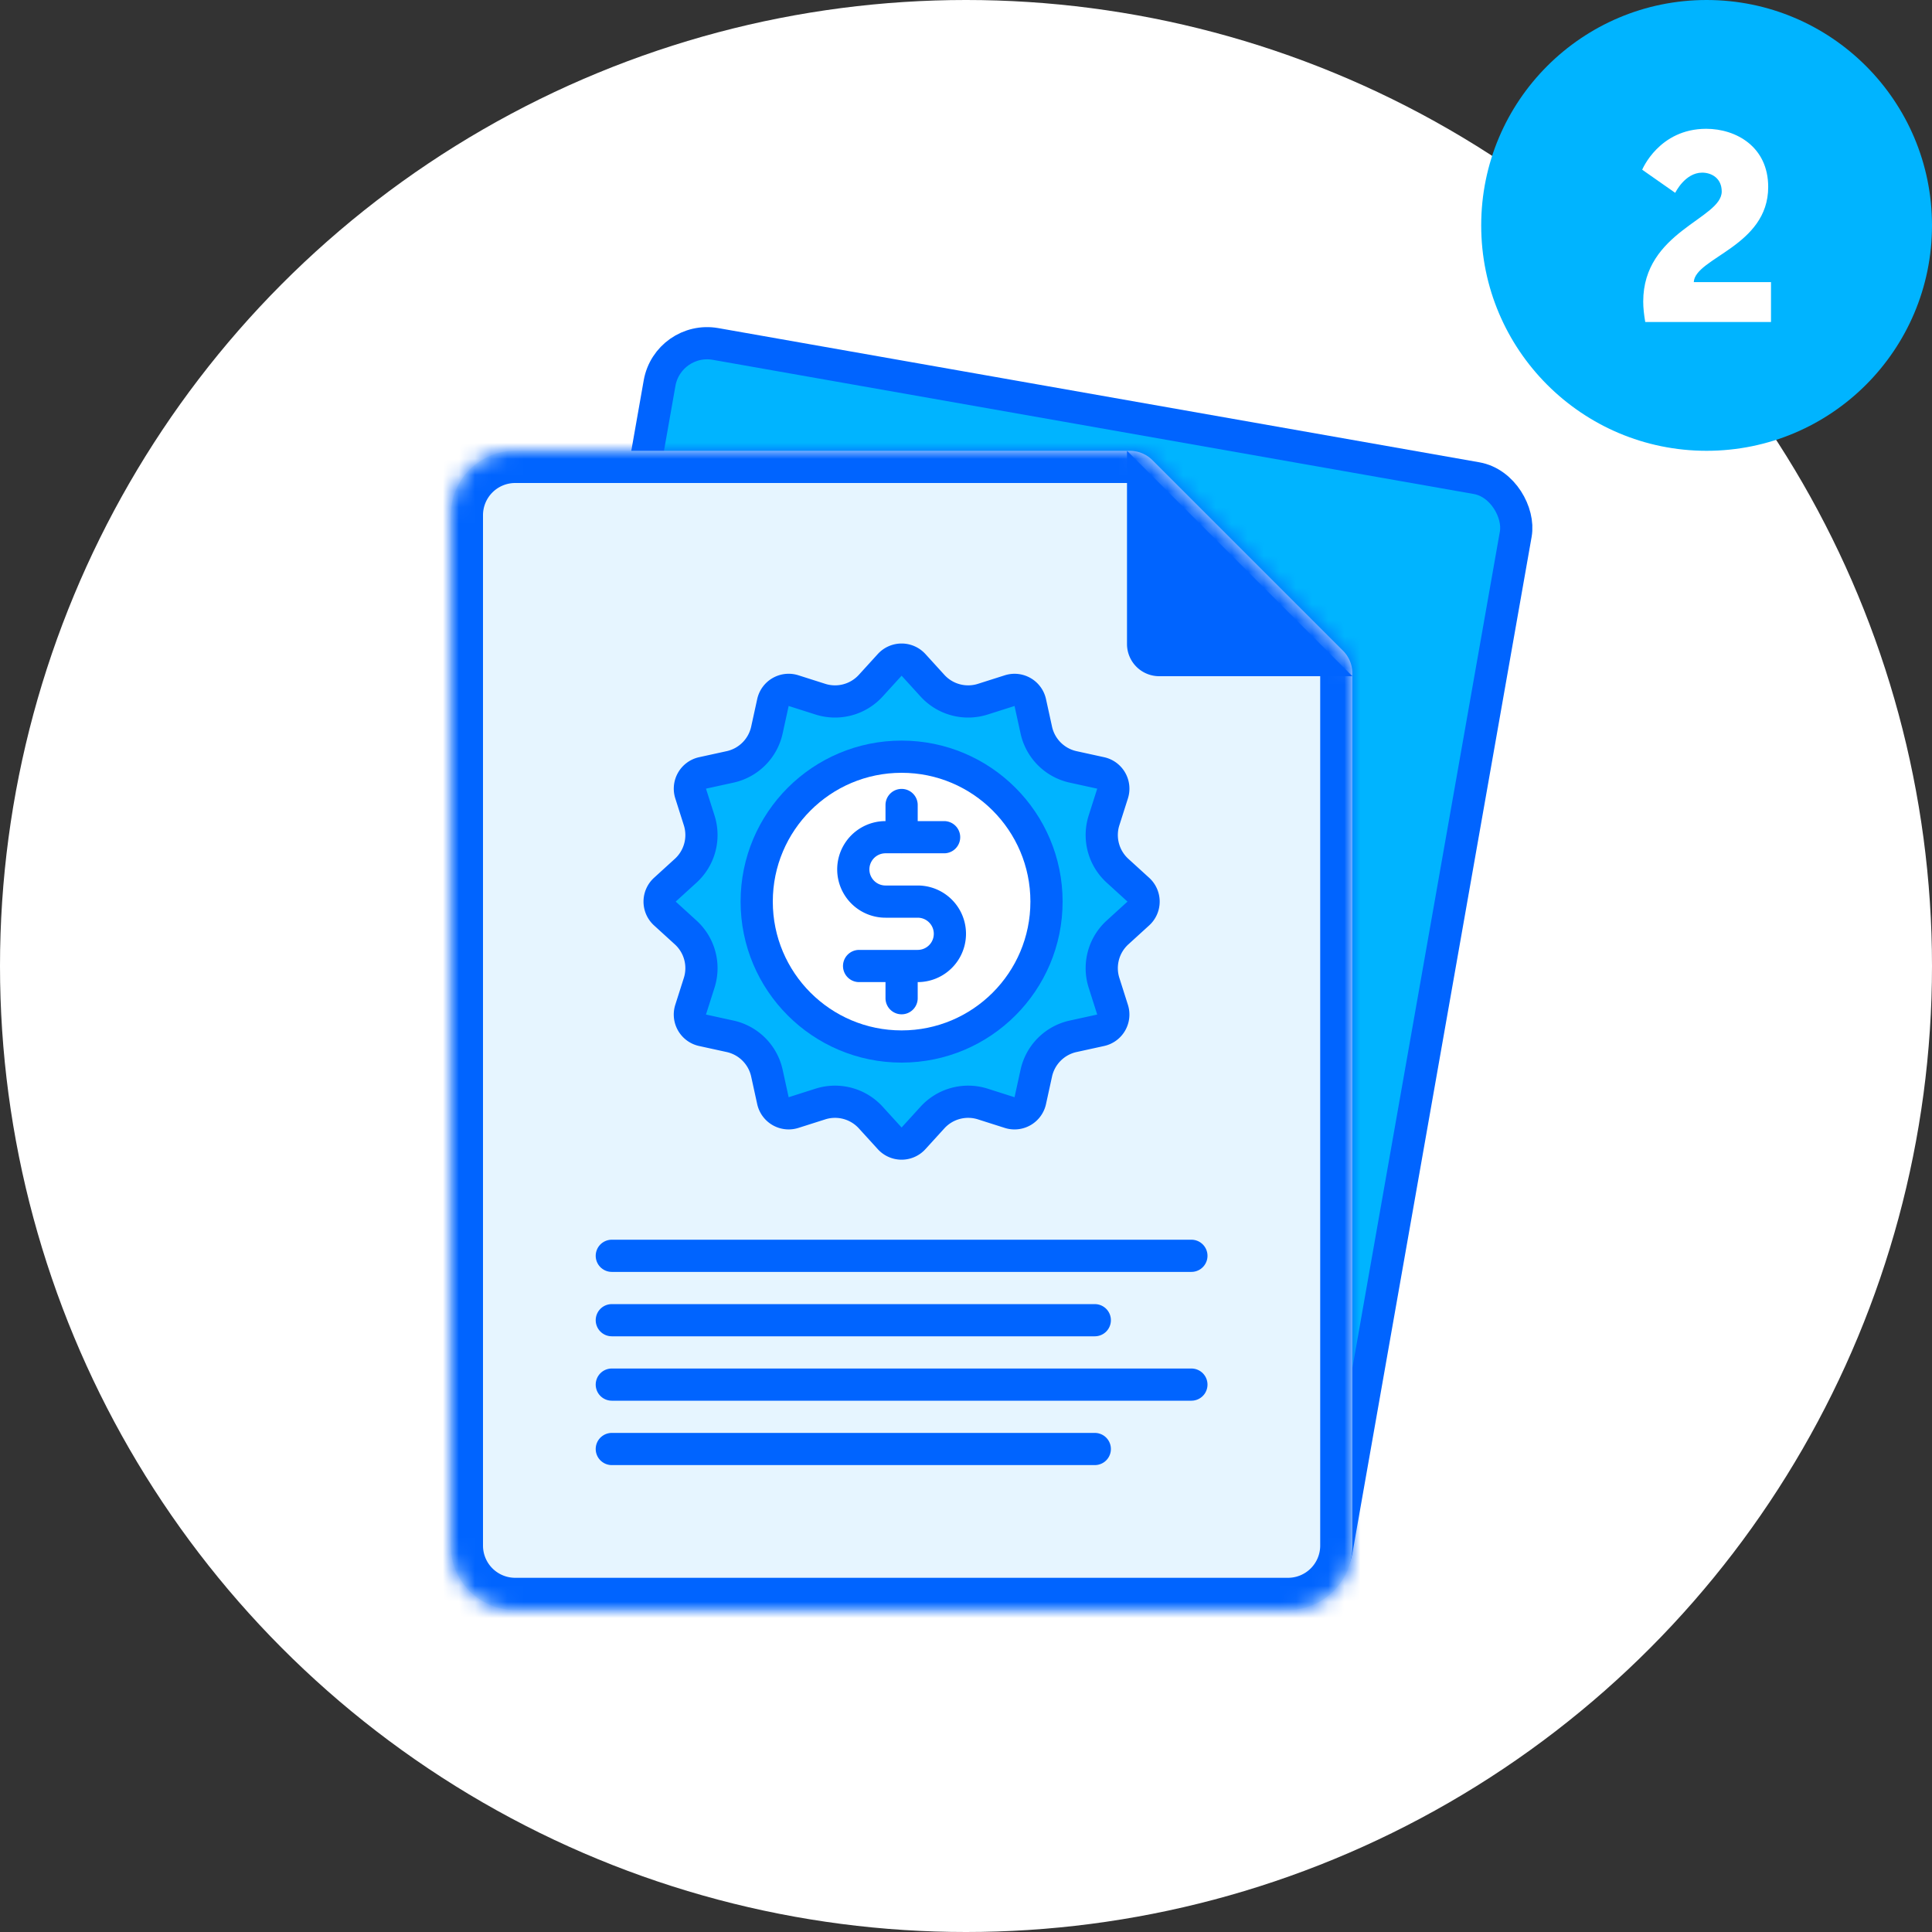
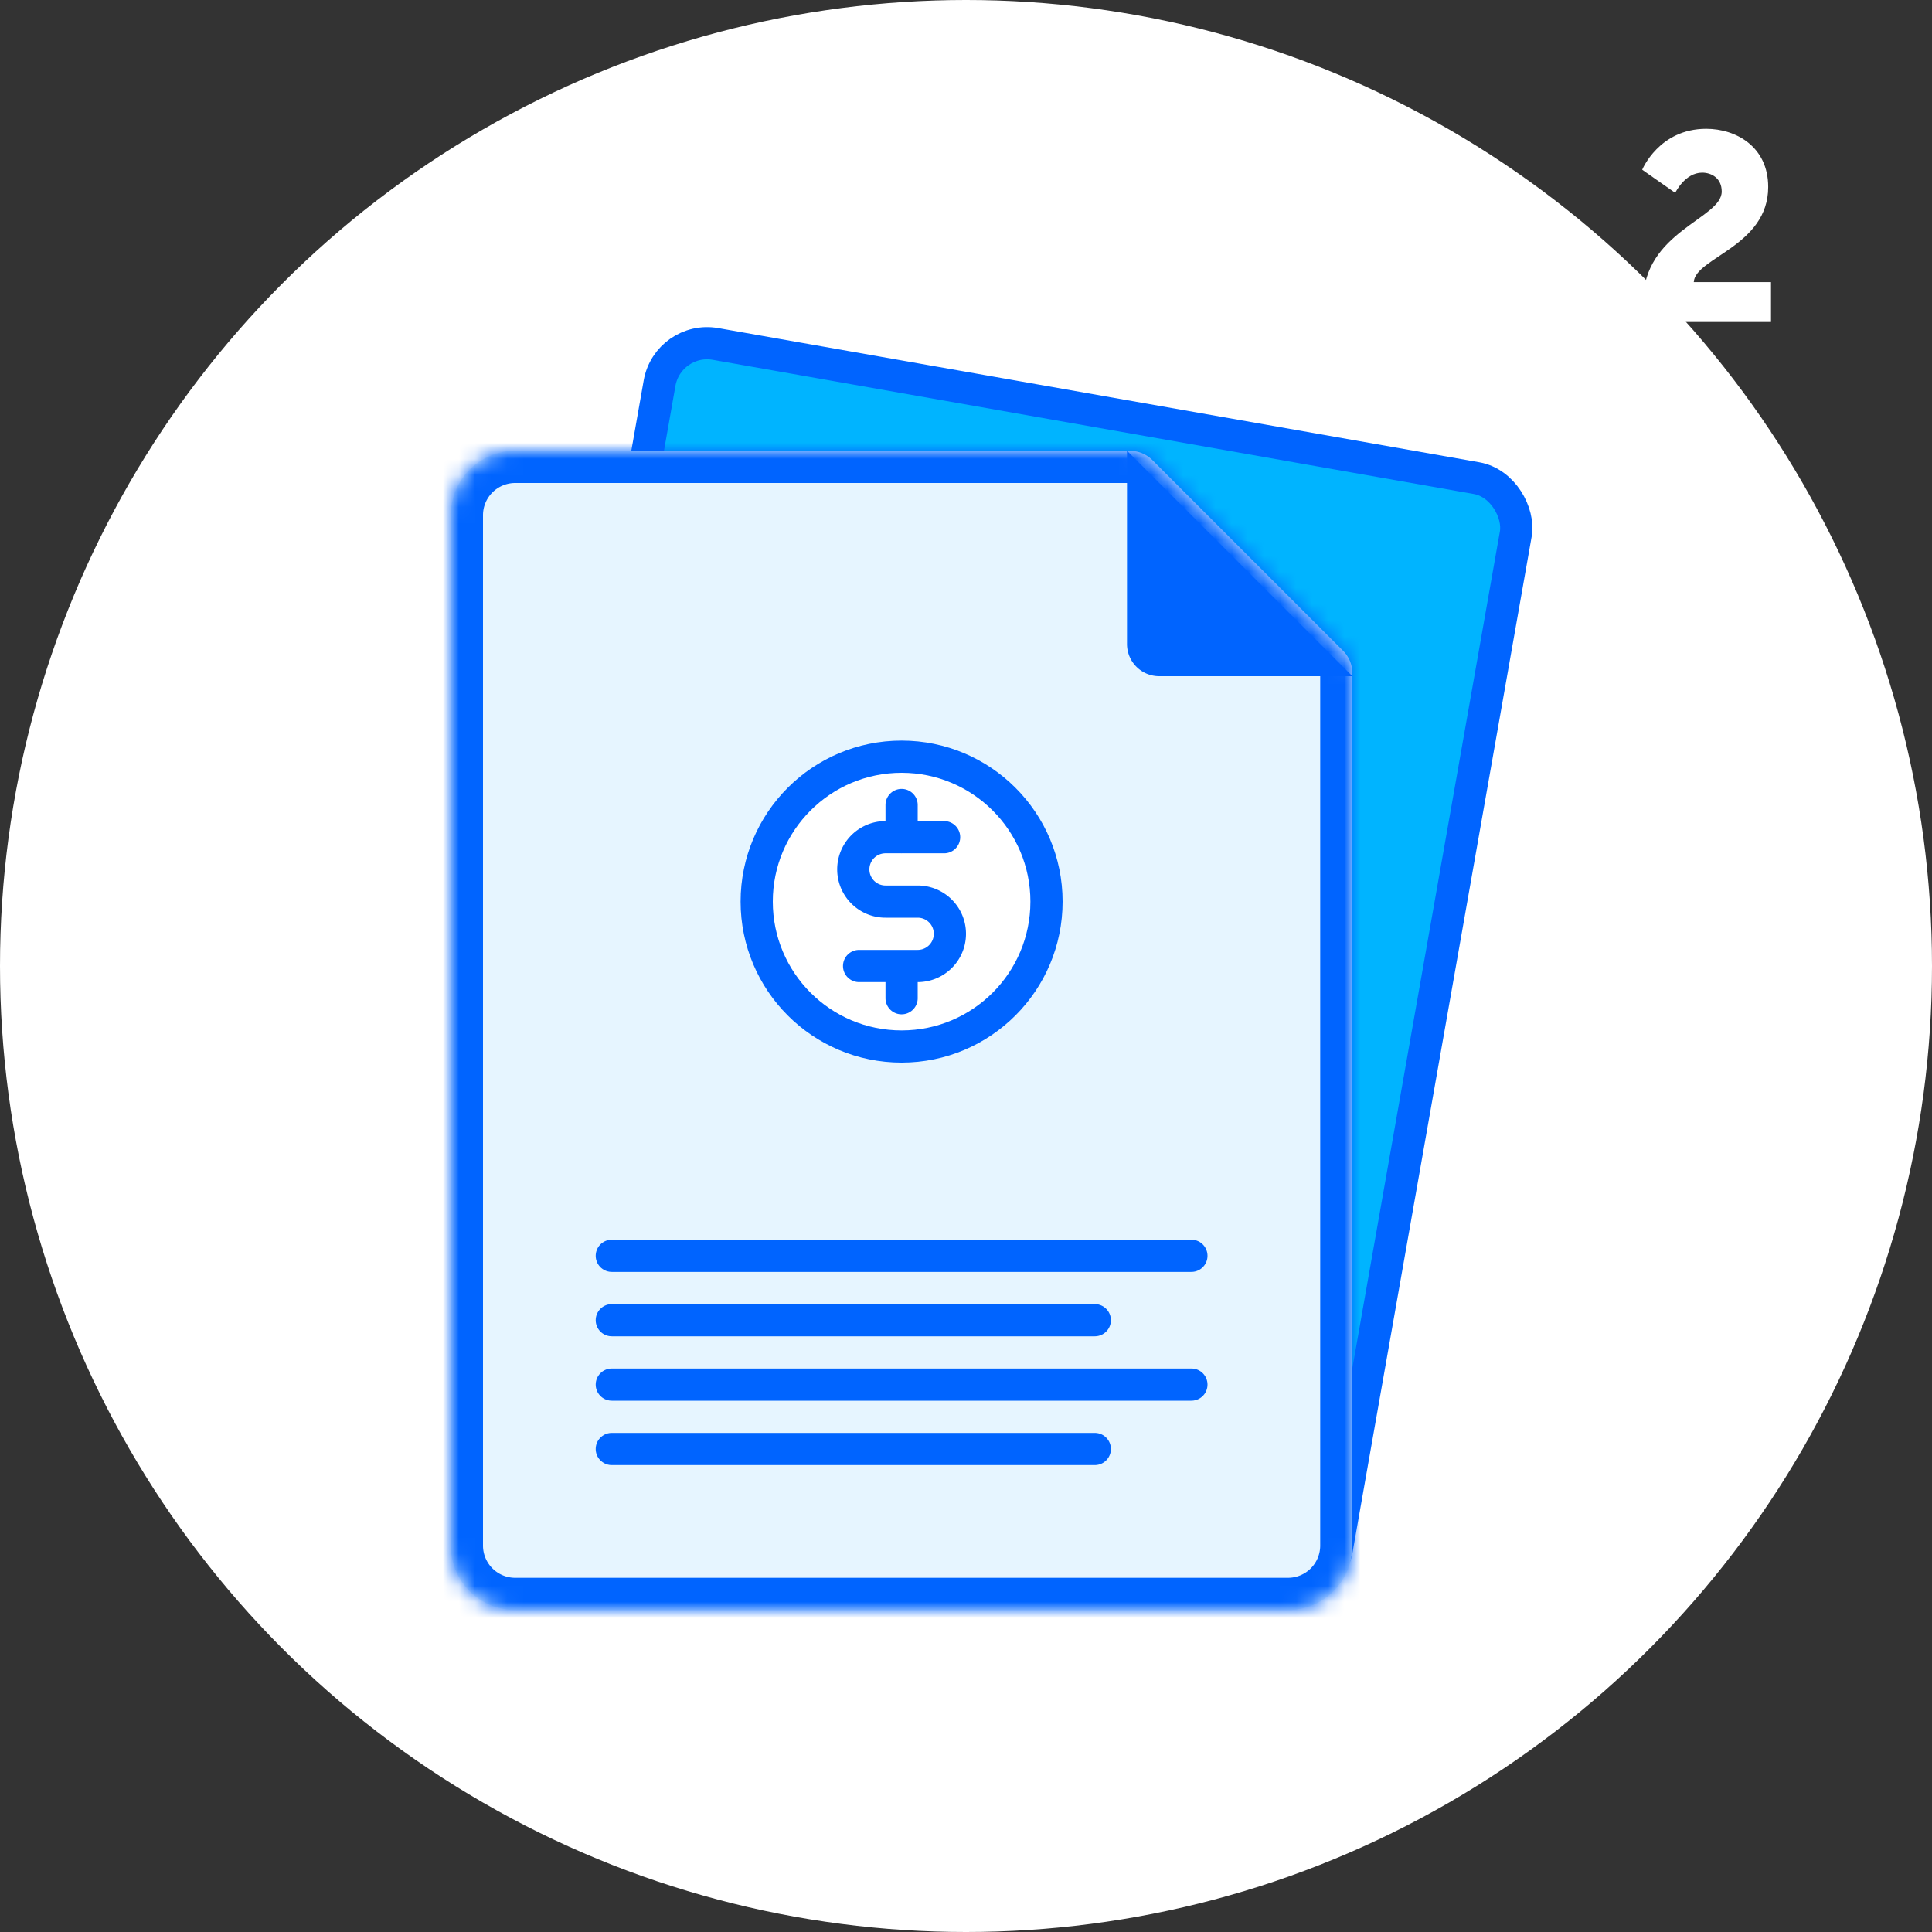
<svg xmlns="http://www.w3.org/2000/svg" width="120" height="120" fill="none">
  <rect width="100%" height="100%" fill="#333333" stroke="none" />
  <circle cx="60" cy="60" r="60" fill="#fff" />
  <rect x="41.488" y="20.843" width="54" height="70" rx="3" transform="rotate(10 41.488 20.843)" fill="#00B4FF" stroke="#0064FF" stroke-width="2" />
  <mask id="a" fill="#fff">
    <path d="M28 32a4 4 0 0 1 4-4h38.172a2 2 0 0 1 1.414.586l11.828 11.828A2 2 0 0 1 84 41.828V96a4 4 0 0 1-4 4H32a4 4 0 0 1-4-4V32z" />
  </mask>
  <path d="M28 32a4 4 0 0 1 4-4h38.172a2 2 0 0 1 1.414.586l11.828 11.828A2 2 0 0 1 84 41.828V96a4 4 0 0 1-4 4H32a4 4 0 0 1-4-4V32z" fill="#E6F5FF" />
  <path d="M71.586 28.586L70.172 30l1.414-1.414zM80 98H32v4h48v-4zm-50-2V32h-4v64h4zm2-66h38.172v-4H32v4zm50 11.828V96h4V41.828h-4zM70.172 30L82 41.828 84.828 39 73 27.172 70.172 30zM86 41.828A4 4 0 0 0 84.828 39L82 41.828h4zM70.172 30L73 27.172A4 4 0 0 0 70.172 26v4zM32 98a2 2 0 0 1-2-2h-4a6 6 0 0 0 6 6v-4zm48 4a6 6 0 0 0 6-6h-4a2 2 0 0 1-2 2v4zM30 32a2 2 0 0 1 2-2v-4a6 6 0 0 0-6 6h4z" fill="#0064FF" mask="url(#a)" />
  <path d="M72 42h12L70 28v12a2 2 0 0 0 2 2z" fill="#0064FF" />
  <path d="M38 90h30m-30-4h36m-36-4h30m-30-4h36" stroke="#0064FF" stroke-width="2" stroke-linecap="round" />
-   <path d="M56.74 41.296l1.177 1.293a3 3 0 0 0 3.128.838l1.667-.53a1 1 0 0 1 1.28.739l.374 1.708a3 3 0 0 0 2.29 2.29l1.708.374a1 1 0 0 1 .74 1.28l-.531 1.667a3 3 0 0 0 .838 3.128l1.293 1.178a1 1 0 0 1 0 1.478l-1.293 1.178a3 3 0 0 0-.838 3.128l.53 1.667a1 1 0 0 1-.739 1.28l-1.708.374a3 3 0 0 0-2.29 2.29l-.374 1.708a1 1 0 0 1-1.28.74l-1.667-.531a3 3 0 0 0-3.128.838l-1.178 1.293a1 1 0 0 1-1.478 0l-1.178-1.293a3 3 0 0 0-3.128-.838l-1.667.53a1 1 0 0 1-1.28-.739l-.374-1.708a3 3 0 0 0-2.29-2.29l-1.708-.374a1 1 0 0 1-.74-1.28l.531-1.667a3 3 0 0 0-.838-3.128l-1.293-1.178a1 1 0 0 1 0-1.478l1.293-1.178a3 3 0 0 0 .838-3.128l-.53-1.667a1 1 0 0 1 .739-1.28l1.708-.374a3 3 0 0 0 2.29-2.29l.374-1.708a1 1 0 0 1 1.28-.74l1.667.531a3 3 0 0 0 3.128-.838l1.178-1.293a1 1 0 0 1 1.478 0z" fill="#00B4FF" stroke="#0064FF" stroke-width="2" stroke-linejoin="round" />
  <circle cx="56" cy="56" r="9" fill="#fff" stroke="#0064FF" stroke-width="2" />
  <path d="M53.36 60H57a2 2 0 1 0 0-4h-2a2 2 0 1 1 0-4h3.64M56 50v2m0 8v2" stroke="#0064FF" stroke-width="2" stroke-linecap="round" />
-   <circle cx="106" cy="14" r="14" fill="#00B4FF" />
  <path d="M102.189 20H110v-2.476h-4.797c.079-1.518 4.623-2.228 4.623-5.91 0-2.508-2.004-3.614-3.85-3.614-2.935 0-3.976 2.542-3.976 2.542l2.051 1.436s.6-1.255 1.673-1.255c.584 0 1.215.347 1.215 1.172 0 1.7-4.876 2.476-4.876 6.834 0 .396.047.809.126 1.271z" fill="#fff" />
</svg>